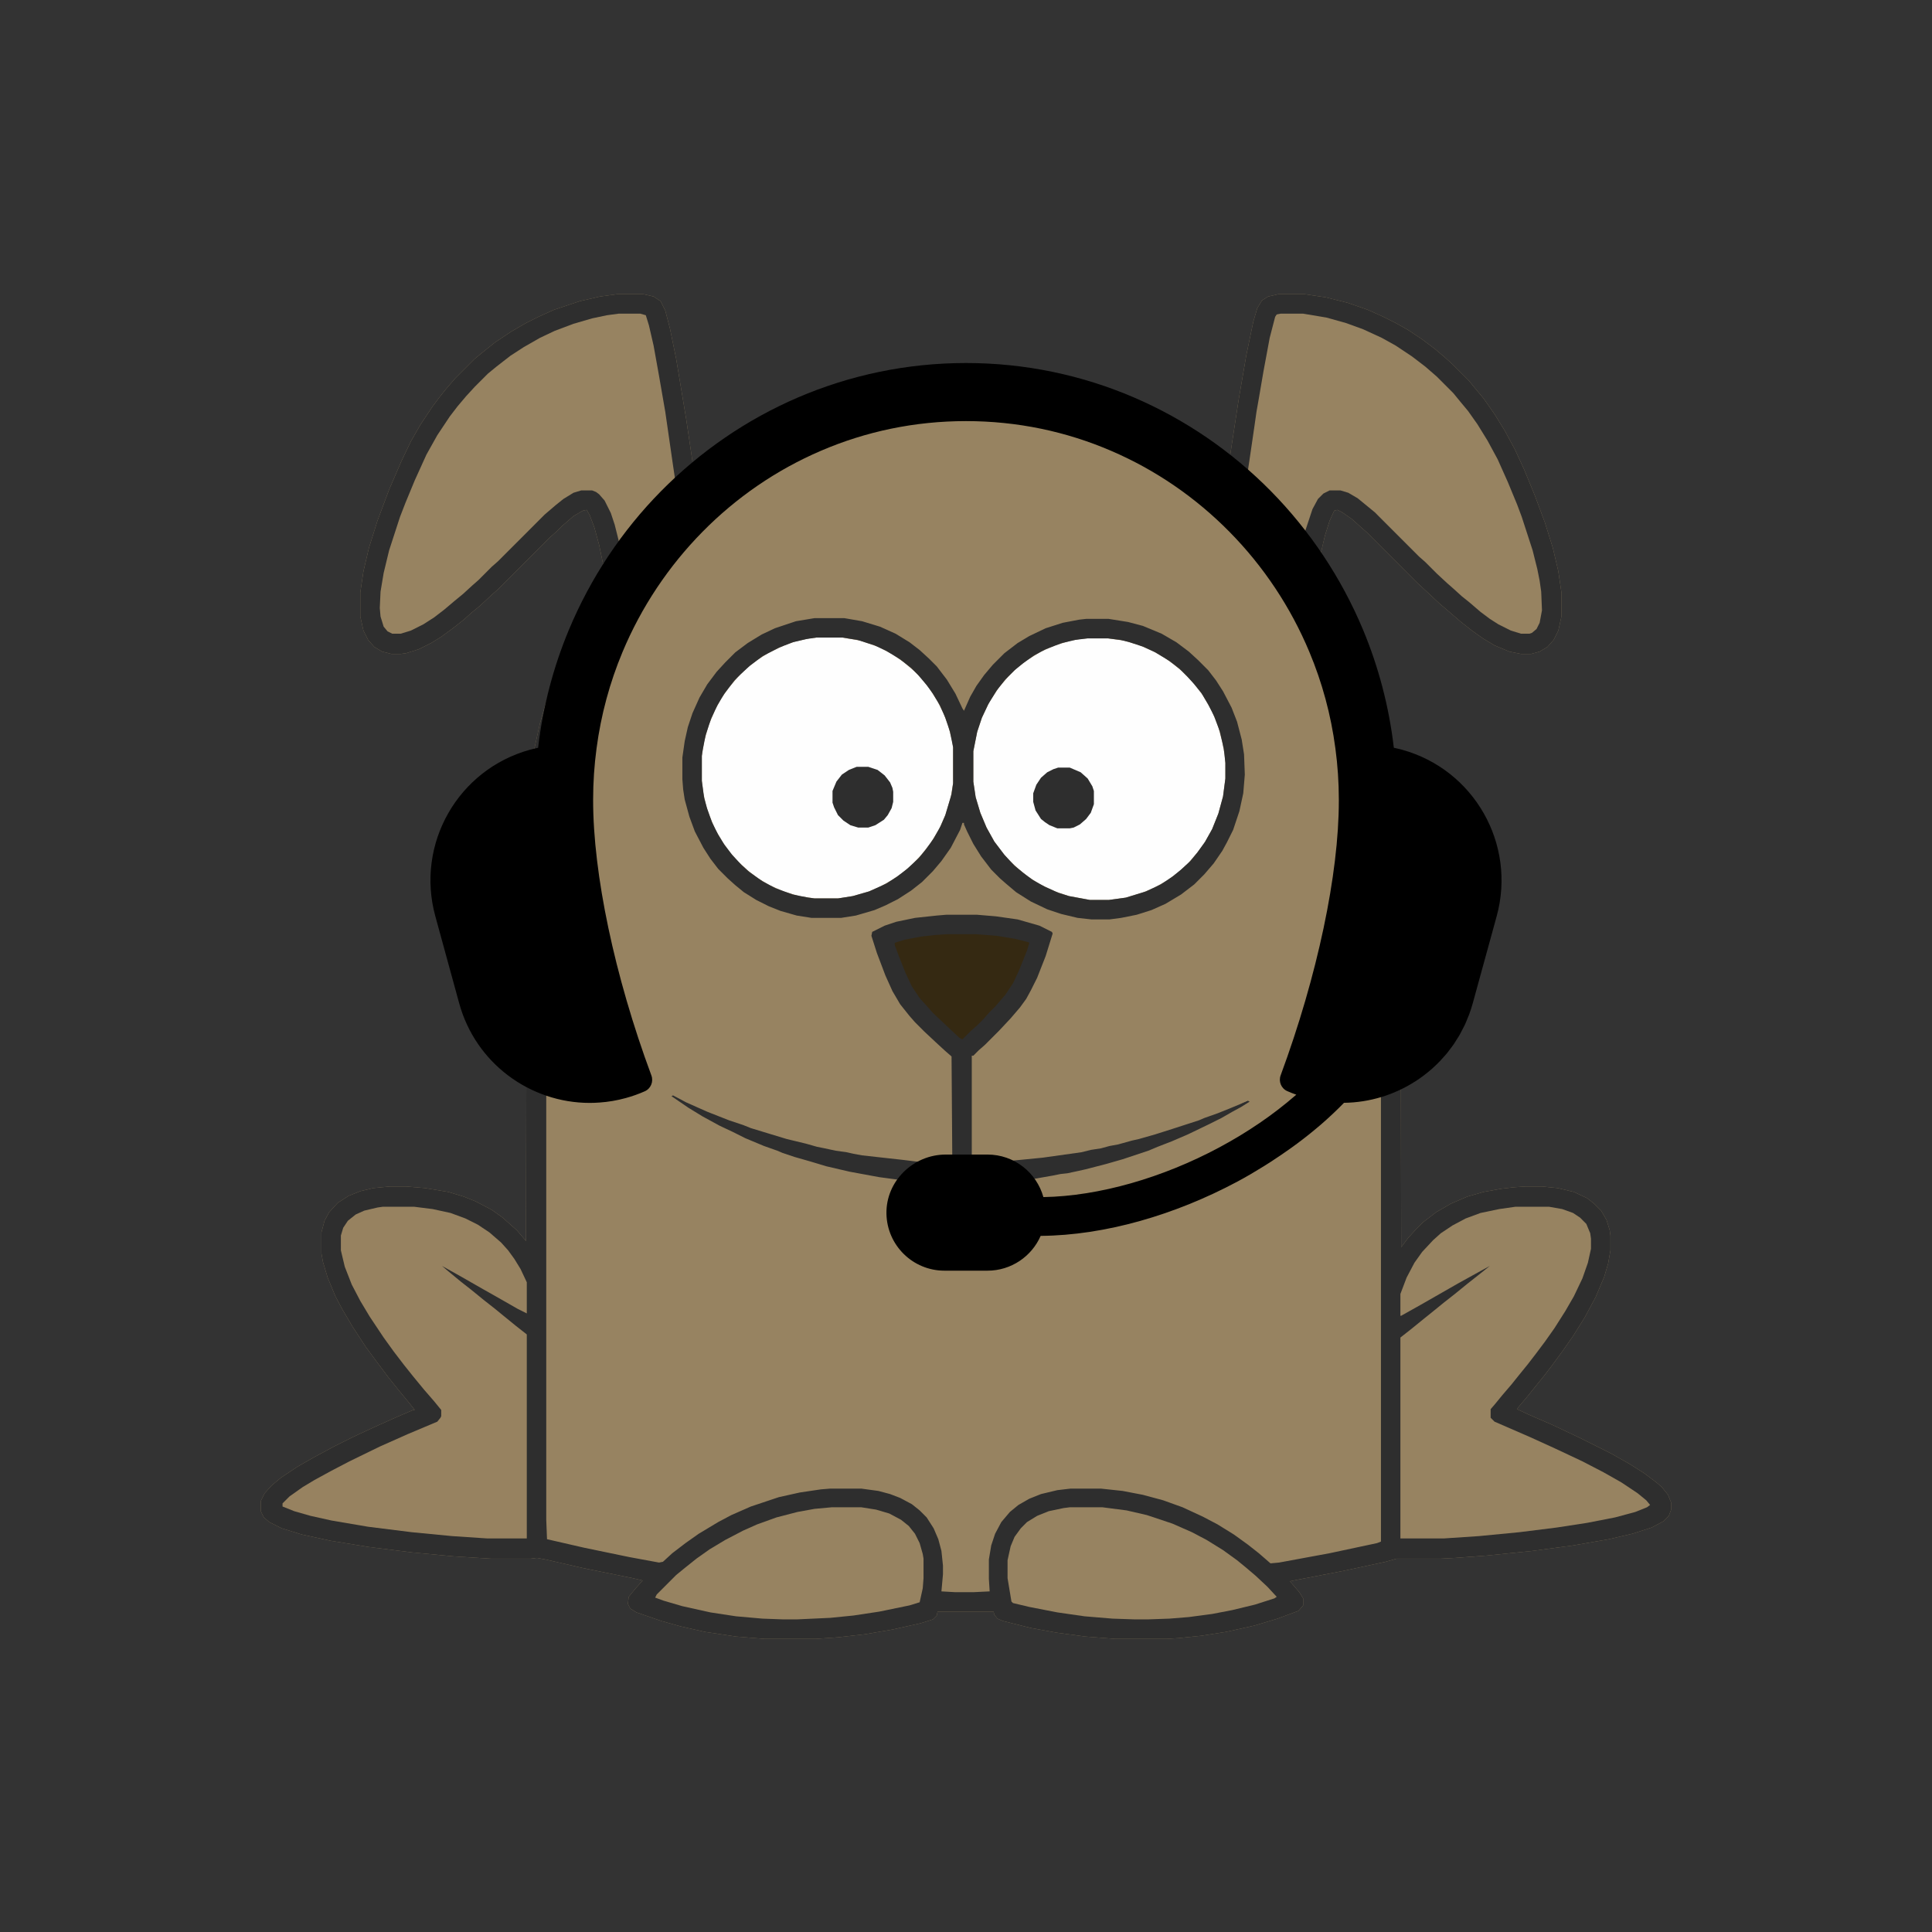
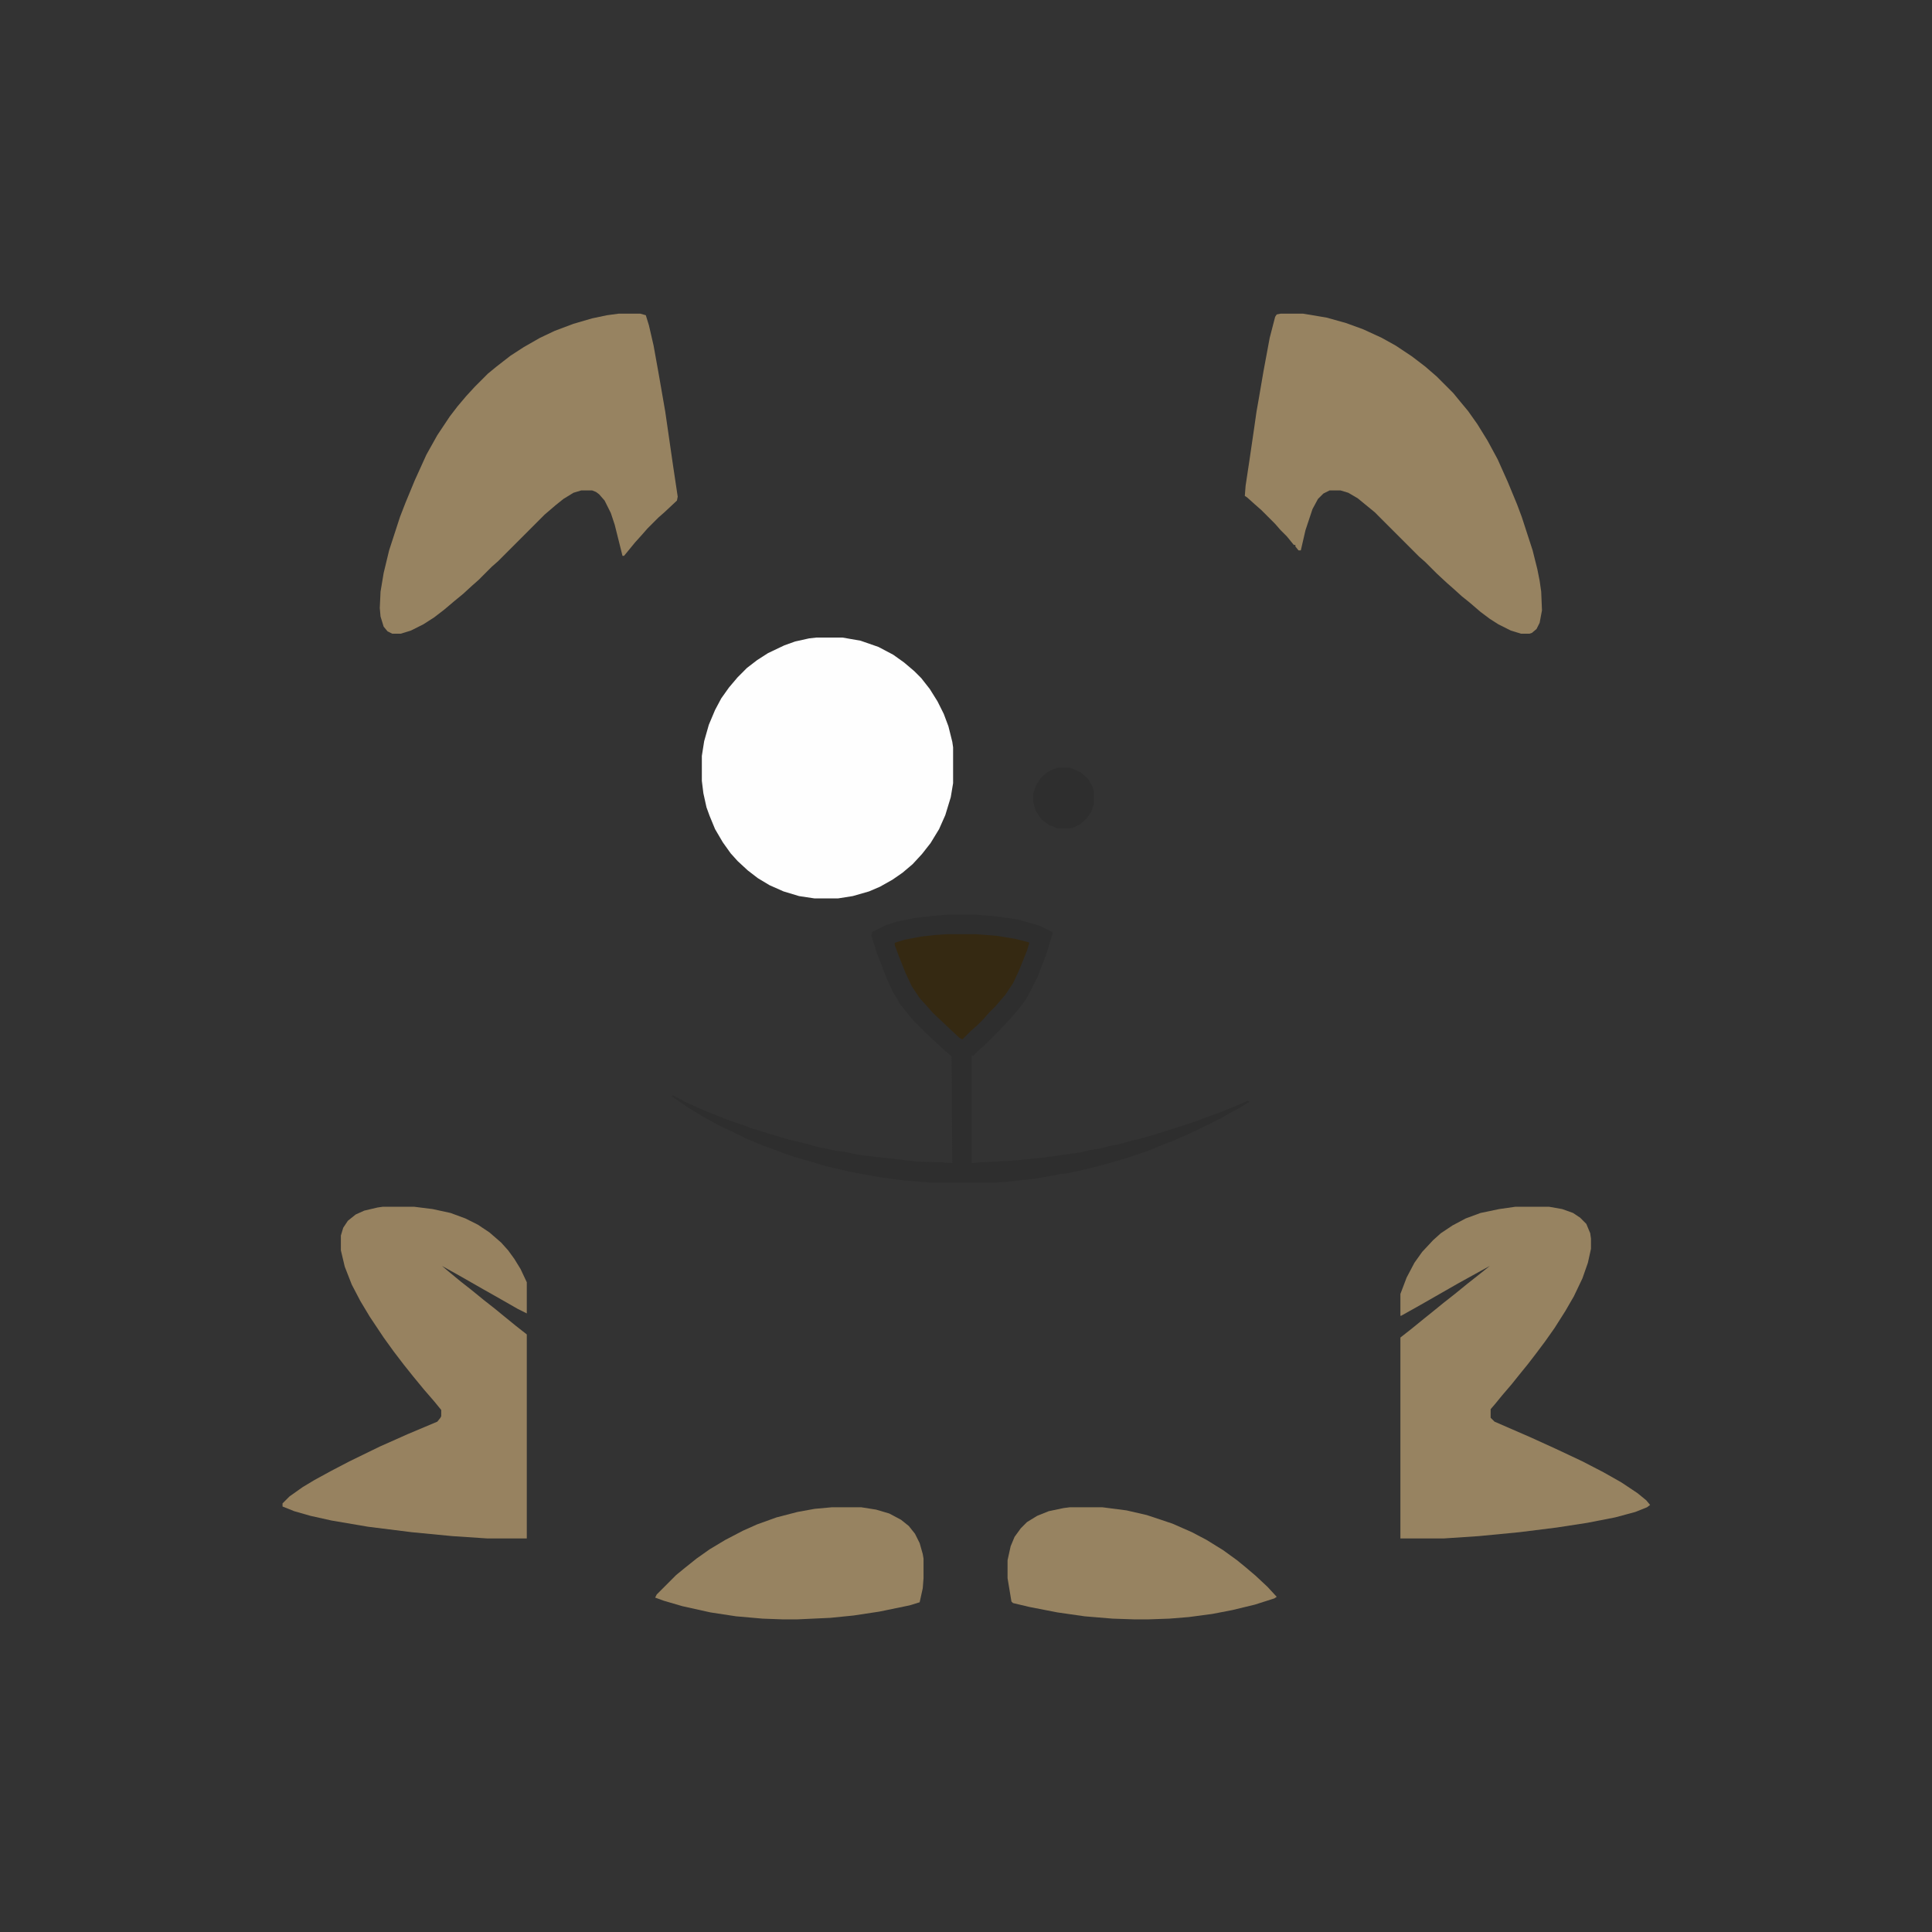
<svg xmlns="http://www.w3.org/2000/svg" width="500" zoomAndPan="magnify" viewBox="0 0 375 375" height="500" preserveAspectRatio="xMidYMid meet" version="1.0">
  <rect x="0" y="0" width="375" height="375" fill="#333333" stroke="none" />
  <defs>
    <clipPath id="a536067778">
-       <path d="M 50.613 57.105 L 324.363 57.105 L 324.363 318.105 L 50.613 318.105 Z M 50.613 57.105 " clip-rule="nonzero" />
-     </clipPath>
+       </clipPath>
    <clipPath id="fce56ea440">
-       <path d="M 83 70.477 L 292 70.477 L 292 246.727 L 83 246.727 Z M 83 70.477 " clip-rule="nonzero" />
-     </clipPath>
+       </clipPath>
  </defs>
  <g clip-path="url(#a536067778)">
    <path fill="#978361" d="M 119.766 57.105 L 124.898 57.105 L 126.863 57.559 L 128.223 58.465 L 129.129 60.281 L 130.035 63.758 L 131.242 69.648 L 133.203 81.438 L 135.016 93.68 L 135.32 93.68 L 137.887 91.715 L 142.414 88.691 L 145.434 86.879 L 149.059 84.914 L 152.836 83.102 L 157.664 81.137 L 163.102 79.32 L 167.633 78.113 L 172.766 77.055 L 178.352 76.301 L 182.277 75.996 L 191.941 75.996 L 197.074 76.449 L 202.059 77.207 L 206.438 78.113 L 211.57 79.473 L 216.855 81.285 L 221.234 83.102 L 225.613 85.215 L 229.238 87.18 L 233.164 89.598 L 236.184 91.715 L 237.992 93.074 L 238.445 90.504 L 240.41 77.66 L 241.918 68.895 L 243.277 62.395 L 244.035 59.828 L 244.941 58.316 L 246.148 57.559 L 248.109 57.105 L 253.246 57.105 L 257.32 57.711 L 261.551 58.77 L 265.477 60.129 L 268.496 61.488 L 270.91 62.699 L 273.328 64.059 L 276.043 65.871 L 278.461 67.684 L 280.422 69.348 L 281.934 70.707 L 285.105 73.883 L 286.461 75.543 L 287.973 77.355 L 290.086 80.379 L 292.051 83.555 L 294.012 87.18 L 295.824 91.109 L 297.938 96.25 L 299.902 101.539 L 301.41 106.375 L 302.469 110.906 L 303.07 114.988 L 303.07 119.672 L 302.469 122.395 L 301.562 124.207 L 300.355 125.566 L 298.844 126.473 L 297.184 126.926 L 295.219 126.926 L 292.957 126.473 L 290.086 125.266 L 287.82 123.906 L 285.707 122.395 L 283.594 120.73 L 279.367 117.105 L 277.102 114.988 L 275.137 113.176 L 265.324 103.352 L 264.117 102.293 L 262.453 100.781 L 260.492 99.422 L 259.586 98.969 L 258.98 99.121 L 258.074 101.086 L 257.172 103.957 L 256.113 108.488 L 255.66 111.211 L 257.172 113.324 L 258.832 115.895 L 260.793 119.219 L 262.906 123.148 L 264.871 127.379 L 266.832 132.367 L 268.344 136.902 L 269.703 142.039 L 270.758 147.328 L 271.363 151.562 L 271.816 156.852 L 271.969 242.086 L 273.328 240.273 L 274.988 238.461 L 276.195 237.25 L 278.762 235.285 L 281.633 233.625 L 284.801 232.262 L 287.973 231.355 L 291.293 230.754 L 293.863 230.449 L 296.125 230.301 L 299.297 230.301 L 302.316 230.602 L 305.488 231.355 L 308.055 232.566 L 309.414 233.625 L 310.773 234.984 L 311.828 236.797 L 312.434 238.762 L 312.586 239.82 L 312.586 242.691 L 312.133 245.262 L 311.375 247.828 L 309.715 251.758 L 307.602 255.688 L 305.336 259.316 L 303.223 262.34 L 301.109 265.211 L 299.598 267.176 L 297.637 269.594 L 296.43 271.102 L 294.766 273.066 L 294.465 273.52 L 296.73 274.578 L 301.262 276.543 L 306.695 279.113 L 312.734 282.137 L 316.207 284.102 L 319.078 285.914 L 321.492 287.727 L 322.551 288.633 L 323.758 290.145 L 324.363 291.656 L 324.363 293.016 L 323.91 294.227 L 322.852 295.285 L 320.586 296.492 L 316.812 297.703 L 312.281 298.758 L 305.336 299.969 L 297.484 301.027 L 288.578 301.934 L 282.535 302.387 L 279.668 302.539 L 271.062 302.539 L 268.949 303.141 L 260.492 304.957 L 251.887 306.617 L 250.375 306.922 L 252.188 309.035 L 252.941 310.246 L 252.941 311.605 L 252.035 312.664 L 247.961 314.176 L 243.43 315.535 L 237.992 316.742 L 233.164 317.5 L 228.785 317.953 L 226.367 318.105 L 216.555 318.105 L 210.664 317.652 L 205.078 316.895 L 200.094 315.988 L 194.66 314.629 L 193.602 314.176 L 193 313.418 L 192.848 312.816 L 181.977 312.816 L 181.824 313.57 L 181.07 314.324 L 178.652 315.082 L 173.219 316.289 L 167.934 317.199 L 162.648 317.801 L 158.27 318.105 L 148.457 318.105 L 142.867 317.652 L 136.828 316.742 L 132.148 315.688 L 128.375 314.629 L 123.543 312.965 L 122.332 312.211 L 121.879 311.305 L 122.031 309.941 L 123.391 308.281 L 124.75 306.77 L 122.785 306.316 L 113.121 304.352 L 105.875 302.688 L 104.215 302.387 L 103.008 302.539 L 95.305 302.539 L 88.059 302.086 L 80.055 301.328 L 71.602 300.27 L 64.203 299.062 L 58.613 297.852 L 54.688 296.645 L 52.273 295.434 L 51.215 294.527 L 50.613 293.32 L 50.613 291.355 L 51.367 289.844 L 52.727 288.332 L 54.539 286.82 L 57.707 284.703 L 60.879 282.891 L 64.805 280.777 L 68.43 278.961 L 72.656 276.996 L 77.035 275.031 L 80.207 273.672 L 80.508 273.672 L 79.301 272.16 L 77.188 269.594 L 75.375 267.324 L 73.109 264.301 L 70.996 261.43 L 68.43 257.5 L 66.465 254.176 L 65.105 251.609 L 63.598 247.98 L 62.691 244.957 L 62.391 243.297 L 62.391 239.215 L 62.992 236.949 L 63.898 235.285 L 65.559 233.473 L 67.676 232.113 L 69.938 231.207 L 72.508 230.602 L 75.676 230.301 L 78.848 230.301 L 82.473 230.602 L 87 231.355 L 90.02 232.262 L 92.285 233.172 L 95.457 234.832 L 97.57 236.344 L 99.082 237.703 L 100.289 238.762 L 102.102 240.879 L 102.25 157.457 L 102.703 151.863 L 103.609 145.816 L 104.816 140.379 L 106.328 135.09 L 107.988 130.402 L 109.648 126.473 L 111.461 122.695 L 113.273 119.219 L 115.539 115.441 L 116.746 113.629 L 117.5 112.57 L 117.352 110.906 L 116.293 105.77 L 115.387 102.445 L 114.48 100.027 L 113.879 98.969 L 113.121 99.121 L 111.312 100.176 L 109.047 102.141 L 107.988 103.199 L 106.781 104.258 L 96.664 114.383 L 95.457 115.441 L 93.191 117.559 L 91.531 118.918 L 90.02 120.277 L 87.906 121.941 L 85.641 123.602 L 83.68 124.812 L 81.262 126.02 L 78.848 126.777 L 77.789 126.926 L 75.98 126.926 L 74.168 126.473 L 72.656 125.566 L 71.449 124.207 L 70.543 122.395 L 69.938 119.672 L 69.938 114.988 L 70.543 110.906 L 71.602 106.375 L 73.262 101.086 L 75.527 95.039 L 77.941 89.449 L 79.754 85.668 L 81.566 82.496 L 83.98 78.867 L 85.34 77.055 L 86.547 75.543 L 88.359 73.43 L 92.137 69.648 L 93.797 68.289 L 96.062 66.477 L 99.23 64.359 L 102.102 62.699 L 104.516 61.488 L 107.535 60.129 L 112.52 58.465 L 116.445 57.559 Z M 119.766 57.105 " fill-opacity="1" fill-rule="nonzero" />
    <path fill="#2e2e2e" d="M 119.766 57.105 L 124.898 57.105 L 126.863 57.559 L 128.223 58.465 L 129.129 60.281 L 130.035 63.758 L 131.242 69.648 L 133.203 81.438 L 135.016 93.68 L 135.32 93.68 L 137.887 91.715 L 142.414 88.691 L 145.434 86.879 L 149.059 84.914 L 152.836 83.102 L 157.664 81.137 L 163.102 79.32 L 167.633 78.113 L 172.766 77.055 L 178.352 76.301 L 182.277 75.996 L 191.941 75.996 L 197.074 76.449 L 202.059 77.207 L 206.438 78.113 L 211.57 79.473 L 216.855 81.285 L 221.234 83.102 L 225.613 85.215 L 229.238 87.18 L 233.164 89.598 L 236.184 91.715 L 237.992 93.074 L 238.445 90.504 L 240.41 77.66 L 241.918 68.895 L 243.277 62.395 L 244.035 59.828 L 244.941 58.316 L 246.148 57.559 L 248.109 57.105 L 253.246 57.105 L 257.32 57.711 L 261.551 58.77 L 265.477 60.129 L 268.496 61.488 L 270.91 62.699 L 273.328 64.059 L 276.043 65.871 L 278.461 67.684 L 280.422 69.348 L 281.934 70.707 L 285.105 73.883 L 286.461 75.543 L 287.973 77.355 L 290.086 80.379 L 292.051 83.555 L 294.012 87.18 L 295.824 91.109 L 297.938 96.25 L 299.902 101.539 L 301.41 106.375 L 302.469 110.906 L 303.07 114.988 L 303.07 119.672 L 302.469 122.395 L 301.562 124.207 L 300.355 125.566 L 298.844 126.473 L 297.184 126.926 L 295.219 126.926 L 292.957 126.473 L 290.086 125.266 L 287.82 123.906 L 285.707 122.395 L 283.594 120.73 L 279.367 117.105 L 277.102 114.988 L 275.137 113.176 L 265.324 103.352 L 264.117 102.293 L 262.453 100.781 L 260.492 99.422 L 259.586 98.969 L 258.98 99.121 L 258.074 101.086 L 257.172 103.957 L 256.113 108.488 L 255.66 111.211 L 257.172 113.324 L 258.832 115.895 L 260.793 119.219 L 262.906 123.148 L 264.871 127.379 L 266.832 132.367 L 268.344 136.902 L 269.703 142.039 L 270.758 147.328 L 271.363 151.562 L 271.816 156.852 L 271.969 242.086 L 273.328 240.273 L 274.988 238.461 L 276.195 237.25 L 278.762 235.285 L 281.633 233.625 L 284.801 232.262 L 287.973 231.355 L 291.293 230.754 L 293.863 230.449 L 296.125 230.301 L 299.297 230.301 L 302.316 230.602 L 305.488 231.355 L 308.055 232.566 L 309.414 233.625 L 310.773 234.984 L 311.828 236.797 L 312.434 238.762 L 312.586 239.82 L 312.586 242.691 L 312.133 245.262 L 311.375 247.828 L 309.715 251.758 L 307.602 255.688 L 305.336 259.316 L 303.223 262.34 L 301.109 265.211 L 299.598 267.176 L 297.637 269.594 L 296.43 271.102 L 294.766 273.066 L 294.465 273.52 L 296.73 274.578 L 301.262 276.543 L 306.695 279.113 L 312.734 282.137 L 316.207 284.102 L 319.078 285.914 L 321.492 287.727 L 322.551 288.633 L 323.758 290.145 L 324.363 291.656 L 324.363 293.016 L 323.91 294.227 L 322.852 295.285 L 320.586 296.492 L 316.812 297.703 L 312.281 298.758 L 305.336 299.969 L 297.484 301.027 L 288.578 301.934 L 282.535 302.387 L 279.668 302.539 L 271.062 302.539 L 268.949 303.141 L 260.492 304.957 L 251.887 306.617 L 250.375 306.922 L 252.188 309.035 L 252.941 310.246 L 252.941 311.605 L 252.035 312.664 L 247.961 314.176 L 243.43 315.535 L 237.992 316.742 L 233.164 317.5 L 228.785 317.953 L 226.367 318.105 L 216.555 318.105 L 210.664 317.652 L 205.078 316.895 L 200.094 315.988 L 194.66 314.629 L 193.602 314.176 L 193 313.418 L 192.848 312.816 L 181.977 312.816 L 181.824 313.57 L 181.07 314.324 L 178.652 315.082 L 173.219 316.289 L 167.934 317.199 L 162.648 317.801 L 158.27 318.105 L 148.457 318.105 L 142.867 317.652 L 136.828 316.742 L 132.148 315.688 L 128.375 314.629 L 123.543 312.965 L 122.332 312.211 L 121.879 311.305 L 122.031 309.941 L 123.391 308.281 L 124.75 306.77 L 122.785 306.316 L 113.121 304.352 L 105.875 302.688 L 104.215 302.387 L 103.008 302.539 L 95.305 302.539 L 88.059 302.086 L 80.055 301.328 L 71.602 300.27 L 64.203 299.062 L 58.613 297.852 L 54.688 296.645 L 52.273 295.434 L 51.215 294.527 L 50.613 293.32 L 50.613 291.355 L 51.367 289.844 L 52.727 288.332 L 54.539 286.82 L 57.707 284.703 L 60.879 282.891 L 64.805 280.777 L 68.43 278.961 L 72.656 276.996 L 77.035 275.031 L 80.207 273.672 L 80.508 273.672 L 79.301 272.16 L 77.188 269.594 L 75.375 267.324 L 73.109 264.301 L 70.996 261.43 L 68.43 257.5 L 66.465 254.176 L 65.105 251.609 L 63.598 247.98 L 62.691 244.957 L 62.391 243.297 L 62.391 239.215 L 62.992 236.949 L 63.898 235.285 L 65.559 233.473 L 67.676 232.113 L 69.938 231.207 L 72.508 230.602 L 75.676 230.301 L 78.848 230.301 L 82.473 230.602 L 87 231.355 L 90.02 232.262 L 92.285 233.172 L 95.457 234.832 L 97.57 236.344 L 99.082 237.703 L 100.289 238.762 L 102.102 240.879 L 102.25 157.457 L 102.703 151.863 L 103.609 145.816 L 104.816 140.379 L 106.328 135.09 L 107.988 130.402 L 109.648 126.473 L 111.461 122.695 L 113.273 119.219 L 115.539 115.441 L 116.746 113.629 L 117.5 112.57 L 117.352 110.906 L 116.293 105.77 L 115.387 102.445 L 114.48 100.027 L 113.879 98.969 L 113.121 99.121 L 111.312 100.176 L 109.047 102.141 L 107.988 103.199 L 106.781 104.258 L 96.664 114.383 L 95.457 115.441 L 93.191 117.559 L 91.531 118.918 L 90.02 120.277 L 87.906 121.941 L 85.641 123.602 L 83.68 124.812 L 81.262 126.02 L 78.848 126.777 L 77.789 126.926 L 75.98 126.926 L 74.168 126.473 L 72.656 125.566 L 71.449 124.207 L 70.543 122.395 L 69.938 119.672 L 69.938 114.988 L 70.543 110.906 L 71.602 106.375 L 73.262 101.086 L 75.527 95.039 L 77.941 89.449 L 79.754 85.668 L 81.566 82.496 L 83.98 78.867 L 85.34 77.055 L 86.547 75.543 L 88.359 73.43 L 92.137 69.648 L 93.797 68.289 L 96.062 66.477 L 99.23 64.359 L 102.102 62.699 L 104.516 61.488 L 107.535 60.129 L 112.52 58.465 L 116.445 57.559 Z M 182.43 79.777 L 176.238 80.379 L 170.199 81.438 L 164.762 82.797 L 159.328 84.613 L 155.551 86.121 L 151.93 87.785 L 147.551 90.051 L 144.078 92.168 L 141.359 93.98 L 138.641 95.945 L 136.227 97.91 L 134.562 99.27 L 132.754 100.934 L 130.789 102.746 L 128.223 105.316 L 127.164 106.523 L 125.504 108.34 L 123.844 110.453 L 122.031 112.723 L 120.07 115.594 L 118.105 118.617 L 115.84 122.543 L 113.273 127.684 L 111.008 133.273 L 109.348 138.262 L 107.988 143.398 L 106.934 149.145 L 106.328 153.676 L 106.027 158.512 L 106.027 294.98 L 106.176 298.758 L 113.426 300.422 L 122.184 302.234 L 127.922 303.293 L 128.676 303.141 L 130.488 301.48 L 133.055 299.516 L 135.621 297.703 L 139.395 295.434 L 141.961 294.074 L 145.738 292.414 L 151.172 290.598 L 155.25 289.691 L 159.328 289.086 L 161.137 288.938 L 167.18 288.938 L 170.5 289.391 L 172.766 289.996 L 174.727 290.75 L 176.992 291.961 L 178.504 293.168 L 179.863 294.527 L 181.219 296.645 L 182.125 298.758 L 182.73 301.027 L 183.031 303.898 L 183.031 305.559 L 182.73 308.887 L 185.297 309.035 L 189.074 309.035 L 192.094 308.887 L 191.941 306.469 L 191.941 302.688 L 192.395 299.969 L 193.148 297.703 L 194.355 295.434 L 196.02 293.469 L 197.68 292.109 L 199.793 290.902 L 202.059 289.996 L 205.23 289.238 L 207.797 288.938 L 213.684 288.938 L 217.91 289.391 L 221.836 290.145 L 225.762 291.203 L 229.539 292.562 L 233.465 294.379 L 236.332 295.887 L 239.504 297.852 L 242.223 299.816 L 244.336 301.48 L 246.602 303.445 L 248.262 303.293 L 258.074 301.48 L 267.285 299.516 L 268.043 299.215 L 268.043 157.758 L 267.59 152.016 L 266.984 147.781 L 265.777 142.039 L 264.418 137.203 L 262.758 132.367 L 260.945 127.984 L 258.527 122.996 L 256.566 119.523 L 254.754 116.652 L 252.793 113.777 L 251.434 111.965 L 249.77 109.852 L 248.109 107.887 L 247.055 106.676 L 245.695 105.164 L 241.164 100.633 L 239.504 99.27 L 237.992 97.91 L 235.426 95.945 L 232.559 93.832 L 229.539 91.867 L 226.215 89.902 L 222.141 87.785 L 218.969 86.273 L 213.984 84.309 L 209.305 82.797 L 203.871 81.438 L 199.945 80.684 L 195.414 80.078 L 191.641 79.777 Z M 182.43 79.777 " fill-opacity="1" fill-rule="nonzero" />
  </g>
-   <path fill="#fefefe" d="M 211.117 123.906 L 215.043 123.906 L 218.215 124.359 L 221.234 125.266 L 223.953 126.473 L 226.066 127.684 L 227.727 128.891 L 229.387 130.254 L 231.5 132.367 L 233.465 134.938 L 235.277 138.109 L 236.484 141.133 L 237.238 144.004 L 237.691 146.422 L 237.844 148.086 L 237.844 151.109 L 237.391 154.582 L 236.484 157.91 L 235.277 160.93 L 233.766 163.652 L 232.406 165.465 L 230.594 167.582 L 228.785 169.242 L 226.52 170.906 L 224.102 172.266 L 221.988 173.172 L 218.516 174.23 L 215.195 174.684 L 211.57 174.684 L 207.492 173.93 L 204.777 173.02 L 201.605 171.512 L 199.34 170 L 197.68 168.637 L 195.867 166.977 L 194.809 165.766 L 193 163.348 L 191.488 160.629 L 190.281 157.758 L 189.375 154.734 L 188.922 151.711 L 188.922 145.816 L 189.676 142.039 L 190.582 139.32 L 192.094 136.145 L 193.902 133.426 L 195.715 131.309 L 197.375 129.648 L 199.34 128.137 L 202.059 126.473 L 204.777 125.266 L 207.797 124.359 L 209.457 124.055 Z M 211.117 123.906 " fill-opacity="1" fill-rule="nonzero" />
  <path fill="#fefefe" d="M 158.422 123.754 L 163.555 123.754 L 167.027 124.359 L 170.5 125.566 L 173.367 127.078 L 175.484 128.59 L 177.445 130.254 L 178.805 131.613 L 180.465 133.727 L 181.977 136.145 L 183.184 138.562 L 184.09 140.98 L 184.844 144.004 L 184.996 145.062 L 184.996 152.016 L 184.543 154.734 L 183.484 158.211 L 182.277 160.93 L 180.617 163.652 L 178.957 165.766 L 177.145 167.73 L 175.18 169.395 L 173.219 170.754 L 170.801 172.113 L 168.688 173.02 L 165.516 173.93 L 162.648 174.383 L 158.117 174.383 L 155.098 173.93 L 152.078 173.02 L 149.359 171.812 L 147.098 170.453 L 145.133 168.941 L 143.172 167.129 L 141.812 165.617 L 140.301 163.5 L 138.793 160.93 L 137.734 158.363 L 137.129 156.699 L 136.527 153.98 L 136.227 151.562 L 136.227 146.727 L 136.68 143.855 L 137.582 140.68 L 138.793 137.809 L 140 135.543 L 141.508 133.426 L 143.172 131.461 L 144.98 129.648 L 146.945 128.137 L 149.059 126.777 L 152.23 125.266 L 154.344 124.508 L 157.062 123.906 Z M 158.422 123.754 " fill-opacity="1" fill-rule="nonzero" />
  <path fill="#978361" d="M 120.07 60.883 L 124.297 60.883 L 125.352 61.188 L 125.957 63.152 L 126.863 67.082 L 127.922 72.977 L 129.129 79.926 L 130.637 90.355 L 131.543 96.398 L 131.395 97.156 L 128.977 99.422 L 127.77 100.48 L 125.656 102.598 L 124.598 103.805 L 123.238 105.316 L 121.879 106.977 L 121.125 107.887 L 120.824 107.887 L 120.371 106.07 L 119.312 101.84 L 118.559 99.574 L 117.352 97.156 L 116.293 95.945 L 115.691 95.492 L 114.934 95.191 L 112.82 95.191 L 111.312 95.645 L 109.348 96.852 L 107.84 98.062 L 105.723 99.875 L 96.664 108.941 L 95.457 110 L 92.891 112.57 L 91.684 113.629 L 89.871 115.289 L 88.211 116.652 L 86.246 118.312 L 84.285 119.824 L 82.168 121.184 L 79.754 122.395 L 77.789 122.996 L 76.129 122.996 L 75.223 122.543 L 74.469 121.637 L 73.863 119.672 L 73.715 118.012 L 73.863 114.836 L 74.469 111.211 L 75.527 106.828 L 77.641 100.328 L 78.695 97.609 L 80.508 93.227 L 82.773 88.238 L 84.887 84.461 L 87.305 80.832 L 88.812 78.867 L 90.473 76.902 L 92.137 75.09 L 94.703 72.52 L 96.363 71.16 L 99.082 69.047 L 101.648 67.383 L 104.816 65.57 L 107.688 64.211 L 111.312 62.848 L 114.934 61.793 L 117.805 61.188 Z M 120.07 60.883 " fill-opacity="1" fill-rule="nonzero" />
  <path fill="#978361" d="M 248.562 60.883 L 252.941 60.883 L 257.473 61.641 L 261.246 62.699 L 264.57 63.906 L 268.191 65.57 L 270.91 67.082 L 274.082 69.195 L 276.648 71.16 L 278.914 73.125 L 282.082 76.301 L 283.441 77.961 L 284.953 79.777 L 286.766 82.344 L 288.727 85.52 L 290.691 89.145 L 292.652 93.527 L 294.465 97.91 L 295.371 100.328 L 297.484 106.828 L 298.391 110.453 L 298.844 112.723 L 299.145 114.836 L 299.297 118.465 L 298.844 120.883 L 298.238 122.09 L 297.336 122.848 L 296.883 122.996 L 295.219 122.996 L 293.258 122.395 L 290.84 121.184 L 289.18 120.125 L 287.367 118.766 L 285.254 116.953 L 283.746 115.742 L 282.082 114.234 L 280.875 113.176 L 278.914 111.359 L 276.648 109.094 L 275.441 108.035 L 266.832 99.422 L 263.512 96.703 L 261.699 95.645 L 260.191 95.191 L 258.074 95.191 L 256.867 95.797 L 255.812 96.852 L 254.754 98.816 L 253.395 102.898 L 252.488 106.828 L 252.035 106.828 L 251.434 106.07 L 251.434 105.77 L 251.129 105.77 L 249.77 104.105 L 248.562 102.898 L 247.508 101.688 L 244.789 98.969 L 243.582 97.91 L 242.07 96.551 L 241.617 96.25 L 241.77 94.285 L 242.523 89.297 L 243.43 83.102 L 243.883 79.926 L 244.336 77.355 L 245.242 72.066 L 246.449 65.57 L 247.508 61.488 L 247.809 61.035 Z M 248.562 60.883 " fill-opacity="1" fill-rule="nonzero" />
  <path fill="#978361" d="M 294.164 234.227 L 300.656 234.227 L 303.223 234.68 L 305.336 235.438 L 306.695 236.344 L 307.902 237.555 L 308.66 239.367 L 308.809 240.426 L 308.809 242.391 L 308.207 245.109 L 307.148 248.133 L 305.488 251.609 L 303.828 254.48 L 301.715 257.805 L 299.902 260.375 L 298.09 262.793 L 296.578 264.758 L 294.617 267.176 L 293.41 268.684 L 291.598 270.801 L 290.238 272.465 L 289.332 273.52 L 289.332 275.184 L 290.086 275.941 L 297.031 278.961 L 302.016 281.23 L 307.148 283.648 L 311.227 285.762 L 314.699 287.727 L 317.871 289.844 L 319.531 291.203 L 320.285 292.109 L 319.68 292.562 L 317.418 293.469 L 313.492 294.527 L 308.055 295.586 L 302.164 296.492 L 294.918 297.398 L 287.066 298.156 L 280.273 298.609 L 271.816 298.609 L 271.816 259.617 L 273.93 257.957 L 276.348 255.992 L 277.855 254.781 L 280.273 252.816 L 282.387 251.156 L 284.801 249.191 L 286.914 247.527 L 289.18 245.715 L 287.52 246.621 L 283.141 249.039 L 279.969 250.852 L 275.742 253.27 L 271.969 255.387 L 271.816 255.387 L 271.816 251.156 L 273.023 247.98 L 274.535 245.109 L 276.043 242.992 L 278.156 240.727 L 279.668 239.367 L 281.934 237.855 L 284.5 236.496 L 287.367 235.438 L 290.992 234.68 Z M 294.164 234.227 " fill-opacity="1" fill-rule="nonzero" />
  <path fill="#978260" d="M 74.316 234.227 L 80.359 234.227 L 83.98 234.68 L 87.453 235.438 L 90.324 236.496 L 92.738 237.703 L 95.004 239.215 L 97.27 241.18 L 98.629 242.691 L 99.836 244.355 L 101.043 246.32 L 102.25 248.887 L 102.25 254.934 L 100.441 254.027 L 97.27 252.211 L 93.797 250.246 L 89.566 247.828 L 85.793 245.715 L 86.852 246.621 L 89.418 248.738 L 91.531 250.398 L 93.945 252.363 L 96.062 254.027 L 97.723 255.387 L 100.137 257.352 L 102.25 259.012 L 102.25 298.609 L 94.551 298.609 L 87.758 298.156 L 79.906 297.398 L 71.449 296.34 L 64.352 295.133 L 60.277 294.227 L 57.105 293.32 L 54.84 292.414 L 54.84 291.809 L 56.199 290.449 L 58.766 288.633 L 61.031 287.273 L 64.352 285.461 L 67.824 283.648 L 73.715 280.777 L 79.148 278.359 L 84.887 275.941 L 85.492 275.184 L 85.641 274.883 L 85.641 273.672 L 84.285 272.012 L 82.32 269.742 L 80.207 267.176 L 78.395 264.906 L 76.434 262.34 L 74.469 259.617 L 71.75 255.539 L 69.938 252.516 L 68.277 249.34 L 66.918 245.863 L 66.164 242.691 L 66.164 239.82 L 66.617 238.309 L 67.523 236.949 L 69.031 235.738 L 70.695 234.984 L 73.262 234.379 Z M 74.316 234.227 " fill-opacity="1" fill-rule="nonzero" />
-   <path fill="#2e2e2e" d="M 158.117 119.977 L 163.855 119.977 L 167.328 120.578 L 170.801 121.637 L 173.82 122.996 L 176.539 124.66 L 178.504 126.172 L 180.316 127.836 L 181.824 129.344 L 183.789 131.914 L 185.449 134.637 L 186.809 137.508 L 187.109 137.961 L 188.316 135.238 L 189.523 133.125 L 191.035 131.008 L 192.695 129.043 L 194.961 126.777 L 197.527 124.812 L 199.793 123.453 L 202.965 121.941 L 206.285 120.883 L 209.457 120.277 L 210.816 120.125 L 215.195 120.125 L 218.969 120.73 L 221.836 121.488 L 225.461 122.996 L 228.332 124.66 L 230.746 126.473 L 232.559 128.137 L 234.52 130.102 L 236.031 132.066 L 237.391 134.18 L 239.051 137.355 L 240.109 140.074 L 241.016 143.551 L 241.469 146.422 L 241.617 150.352 L 241.316 153.98 L 240.562 157.457 L 239.352 161.082 L 238.145 163.5 L 237.238 165.164 L 235.578 167.582 L 233.766 169.695 L 231.805 171.66 L 229.238 173.625 L 226.215 175.438 L 223.5 176.648 L 220.629 177.555 L 217.609 178.16 L 215.344 178.461 L 211.871 178.461 L 209.156 178.16 L 205.984 177.402 L 203.266 176.496 L 200.094 174.984 L 197.227 173.172 L 195.262 171.512 L 194.055 170.453 L 192.395 168.789 L 190.43 166.219 L 188.922 163.801 L 187.715 161.383 L 187.109 160.023 L 187.109 159.723 L 186.809 159.723 L 186.355 161.082 L 184.543 164.559 L 182.73 167.129 L 181.07 169.094 L 178.957 171.207 L 176.844 172.871 L 174.273 174.531 L 171.859 175.742 L 169.746 176.648 L 166.121 177.707 L 163.254 178.16 L 157.516 178.16 L 154.645 177.707 L 151.477 176.801 L 149.211 175.895 L 146.793 174.684 L 144.379 173.172 L 142.719 171.812 L 141.207 170.453 L 139.395 168.637 L 137.887 166.676 L 136.527 164.559 L 134.867 161.383 L 133.809 158.512 L 132.902 155.188 L 132.602 153.223 L 132.449 151.258 L 132.449 147.027 L 132.902 143.855 L 133.508 141.133 L 134.414 138.414 L 135.773 135.391 L 137.281 132.82 L 139.094 130.402 L 140.754 128.59 L 142.719 126.625 L 145.133 124.812 L 147.852 123.148 L 150.418 121.941 L 154.496 120.578 Z M 158.422 123.754 L 156.457 124.055 L 153.891 124.66 L 151.172 125.719 L 148.004 127.379 L 145.586 129.195 L 143.773 130.855 L 142.566 132.066 L 140.605 134.637 L 139.246 136.902 L 138.035 139.473 L 136.98 142.645 L 136.375 145.668 L 136.227 146.727 L 136.227 151.562 L 136.68 154.887 L 137.281 157 L 138.188 159.57 L 139.395 161.988 L 140.605 163.953 L 142.113 165.918 L 143.926 167.883 L 145.434 169.242 L 148.004 171.059 L 150.57 172.418 L 153.891 173.625 L 156.91 174.23 L 158.117 174.383 L 162.648 174.383 L 165.516 173.93 L 168.688 173.02 L 172.012 171.512 L 174.125 170.148 L 176.086 168.637 L 178.352 166.523 L 179.711 164.859 L 181.223 162.746 L 182.578 160.328 L 183.484 158.211 L 184.695 154.129 L 184.996 152.016 L 184.996 145.062 L 184.391 142.039 L 183.484 139.32 L 182.43 136.902 L 181.07 134.637 L 179.863 132.973 L 178.199 131.008 L 176.844 129.648 L 174.727 127.984 L 172.012 126.324 L 169.746 125.266 L 166.422 124.207 L 163.555 123.754 Z M 211.117 123.906 L 208.703 124.207 L 206.133 124.812 L 202.965 126.02 L 200.699 127.23 L 198.586 128.742 L 196.926 130.102 L 195.113 131.914 L 193.449 134.031 L 191.789 136.75 L 190.582 139.32 L 189.676 142.039 L 188.922 145.816 L 188.922 151.711 L 189.375 154.734 L 190.281 157.758 L 191.488 160.629 L 193 163.348 L 194.961 165.918 L 196.926 168.035 L 198.586 169.395 L 200.398 170.754 L 202.812 172.113 L 205.531 173.324 L 207.492 173.93 L 211.57 174.684 L 215.195 174.684 L 218.516 174.23 L 222.441 173.02 L 225.312 171.66 L 227.574 170.148 L 229.238 168.789 L 231.047 167.129 L 232.406 165.465 L 233.918 163.348 L 235.277 160.93 L 236.484 157.91 L 237.391 154.582 L 237.844 151.109 L 237.844 148.086 L 237.543 145.363 L 236.785 142.039 L 235.73 139.168 L 234.52 136.75 L 233.164 134.484 L 231.805 132.82 L 230.445 131.309 L 228.934 129.797 L 226.973 128.289 L 224.254 126.625 L 221.988 125.566 L 219.27 124.66 L 217.457 124.207 L 215.043 123.906 Z M 211.117 123.906 " fill-opacity="1" fill-rule="nonzero" />
  <path fill="#2e2e2e" d="M 183.637 177.555 L 189.676 177.555 L 193.301 177.859 L 197.527 178.461 L 201.754 179.672 L 204.172 180.879 L 204.324 181.184 L 202.965 185.566 L 201.305 189.797 L 200.094 192.215 L 199.188 193.879 L 197.98 195.539 L 196.168 197.656 L 193.902 200.074 L 191.188 202.793 L 189.977 203.852 L 188.922 204.91 L 188.621 204.91 L 188.621 225.766 L 190.129 225.613 L 196.168 225.312 L 202.359 224.707 L 209.91 223.648 L 211.723 223.195 L 213.684 222.895 L 215.344 222.441 L 217.008 222.137 L 219.723 221.383 L 221.082 221.078 L 224.254 220.172 L 227.574 219.117 L 232.711 217.453 L 233.766 217 L 236.332 216.094 L 238.598 215.188 L 242.223 213.676 L 242.523 213.824 L 240.863 214.883 L 239.203 215.789 L 237.09 217 L 234.672 218.207 L 230.594 220.172 L 227.426 221.535 L 224.707 222.59 L 222.895 223.348 L 217.91 225.008 L 214.742 225.918 L 210.664 226.973 L 209.305 227.277 L 207.191 227.73 L 205.832 227.879 L 204.324 228.184 L 200.852 228.789 L 195.262 229.391 L 193.148 229.543 L 180.617 229.543 L 175.18 229.09 L 170.652 228.484 L 164.914 227.426 L 160.383 226.371 L 157.363 225.461 L 154.191 224.555 L 151.93 223.801 L 150.871 223.348 L 148.305 222.441 L 144.68 220.93 L 142.266 219.719 L 139.699 218.512 L 136.375 216.699 L 133.656 215.035 L 130.336 212.77 L 130.637 212.617 L 133.203 213.977 L 137.281 215.789 L 141.508 217.453 L 144.227 218.359 L 145.738 218.965 L 149.211 220.023 L 152.684 221.078 L 156.457 221.988 L 158.57 222.59 L 160.082 222.895 L 162.195 223.348 L 164.309 223.648 L 165.668 223.953 L 167.328 224.254 L 175.484 225.16 L 177.898 225.461 L 182.883 225.613 L 184.844 225.766 L 184.695 205.059 L 183.484 204.004 L 181.672 202.34 L 179.41 200.223 L 177.598 198.41 L 176.539 197.203 L 174.727 194.934 L 173.219 192.367 L 171.859 189.344 L 170.199 184.961 L 169.141 181.637 L 169.293 180.879 L 171.707 179.672 L 173.973 178.914 L 177.598 178.16 L 181.824 177.707 Z M 183.637 177.555 " fill-opacity="1" fill-rule="nonzero" />
  <path fill="#978361" d="M 207.645 292.562 L 213.984 292.562 L 218.668 293.168 L 222.594 294.074 L 227.574 295.738 L 231.352 297.398 L 234.219 298.91 L 237.391 300.875 L 240.109 302.84 L 241.77 304.199 L 243.73 305.863 L 245.996 307.98 L 247.809 309.941 L 247.355 310.246 L 243.582 311.453 L 239.203 312.512 L 235.277 313.27 L 230.746 313.871 L 226.973 314.176 L 222.742 314.324 L 220.328 314.324 L 215.949 314.176 L 210.512 313.723 L 205.23 312.965 L 199.793 311.906 L 196.621 311.152 L 196.32 310.852 L 195.566 306.316 L 195.566 302.84 L 196.168 300.121 L 196.926 298.305 L 198.133 296.645 L 199.34 295.434 L 201.305 294.227 L 203.566 293.32 L 206.438 292.715 Z M 207.645 292.562 " fill-opacity="1" fill-rule="nonzero" />
  <path fill="#978361" d="M 161.441 292.562 L 167.18 292.562 L 170.047 293.016 L 172.613 293.773 L 174.879 294.98 L 176.391 296.191 L 177.598 297.703 L 178.504 299.516 L 179.105 301.633 L 179.258 302.539 L 179.258 306.316 L 179.105 308.281 L 178.504 311 L 176.539 311.605 L 170.652 312.816 L 165.668 313.57 L 161.137 314.023 L 154.645 314.324 L 152.078 314.324 L 148.004 314.176 L 142.867 313.723 L 137.887 312.965 L 132.449 311.758 L 128.828 310.699 L 127.164 310.094 L 127.469 309.488 L 131.242 305.711 L 132.902 304.352 L 135.168 302.539 L 137.734 300.723 L 140.754 298.91 L 144.227 297.098 L 146.945 295.887 L 150.719 294.527 L 154.797 293.469 L 158.117 292.867 Z M 161.441 292.562 " fill-opacity="1" fill-rule="nonzero" />
  <path fill="#352912" d="M 183.789 181.332 L 189.523 181.332 L 193.449 181.637 L 197.074 182.238 L 199.492 182.844 L 199.793 182.996 L 199.34 184.508 L 197.828 188.285 L 196.621 190.855 L 195.113 193.121 L 193.148 195.387 L 191.941 196.598 L 190.883 197.805 L 189.676 199.016 L 188.469 200.074 L 186.809 201.734 L 186.203 201.434 L 181.07 196.598 L 180.012 195.387 L 178.504 193.727 L 176.992 191.457 L 175.785 188.891 L 174.578 185.867 L 173.672 183.449 L 173.672 182.996 L 175.633 182.391 L 178.805 181.785 L 181.523 181.484 Z M 183.789 181.332 " fill-opacity="1" fill-rule="nonzero" />
  <path fill="#2e2e2e" d="M 205.379 148.992 L 207.645 148.992 L 209.758 149.898 L 211.117 151.109 L 212.023 152.617 L 212.324 153.527 L 212.324 156.094 L 211.723 157.758 L 210.816 158.965 L 209.605 160.023 L 208.398 160.629 L 207.645 160.781 L 205.23 160.781 L 203.719 160.176 L 202.812 159.57 L 202.059 158.965 L 201 157.305 L 200.547 155.641 L 200.547 153.98 L 201.152 152.316 L 202.059 150.957 L 203.266 149.898 L 204.473 149.293 Z M 205.379 148.992 " fill-opacity="1" fill-rule="nonzero" />
-   <path fill="#2e2e2e" d="M 166.273 148.84 L 168.539 148.84 L 170.348 149.445 L 171.707 150.504 L 172.766 151.863 L 173.219 152.922 L 173.367 153.676 L 173.367 155.641 L 173.066 156.852 L 172.312 158.211 L 171.559 159.117 L 169.895 160.176 L 168.539 160.629 L 166.574 160.629 L 165.066 160.176 L 163.707 159.27 L 162.648 158.211 L 161.895 156.699 L 161.59 155.793 L 161.59 153.527 L 162.348 151.711 L 163.402 150.352 L 164.762 149.445 Z M 166.273 148.84 " fill-opacity="1" fill-rule="nonzero" />
  <path fill="#2e2e2e" d="M 242.223 213.676 L 242.523 213.824 L 240.711 214.883 L 240.863 214.277 Z M 242.223 213.676 " fill-opacity="1" fill-rule="nonzero" />
  <g clip-path="url(#fce56ea440)">
    <path fill="#000000" d="M 154.918 77.133 C 144.902 81.43 135.887 87.652 128.324 95.316 C 120.758 102.977 114.648 112.121 110.418 122.254 C 107.422 129.441 105.383 137.117 104.445 145.141 C 103.922 145.25 103.406 145.383 102.891 145.516 C 88.875 149.359 80.648 163.836 84.496 177.836 L 89.129 194.738 C 92.332 206.41 102.926 214.074 114.469 214.074 C 115.109 214.074 115.738 214.047 116.375 214 C 118.062 213.887 119.754 213.598 121.449 213.133 C 122.734 212.781 123.973 212.34 125.156 211.816 C 126.332 211.293 126.879 209.941 126.434 208.742 C 119.246 189.375 115.125 169.582 115.125 155.336 L 115.125 155.207 C 115.125 151.84 115.352 148.52 115.789 145.266 C 116.652 138.715 118.367 132.457 120.82 126.582 C 124.488 117.793 129.801 109.879 136.348 103.23 C 142.91 96.566 150.699 91.199 159.352 87.492 C 168.004 83.77 177.508 81.734 187.5 81.734 C 197.492 81.734 206.984 83.77 215.637 87.492 C 224.289 91.199 232.074 96.566 238.641 103.23 C 245.199 109.879 250.496 117.793 254.164 126.582 C 256.621 132.457 258.336 138.715 259.199 145.266 C 259.637 148.52 259.867 151.84 259.867 155.207 L 259.867 155.434 C 259.867 169.688 255.719 189.387 248.574 208.719 C 248.125 209.926 248.688 211.285 249.875 211.793 C 249.879 211.797 249.887 211.801 249.895 211.801 C 250.457 212.051 251.031 212.27 251.617 212.48 C 251.574 212.512 251.527 212.551 251.484 212.586 C 249.316 214.469 246.984 216.266 244.52 217.953 C 244.504 217.965 244.484 217.969 244.469 217.984 C 243.23 218.828 241.957 219.648 240.656 220.438 C 239.328 221.238 237.977 222.008 236.598 222.746 C 225.719 228.574 213.383 232.172 202.52 232.355 C 201.203 227.598 196.852 224.098 191.668 224.098 L 183.574 224.098 C 177.258 224.098 171.934 229.27 172.059 235.59 C 172.176 241.711 177.172 246.637 183.32 246.637 L 191.668 246.637 C 196.285 246.637 200.254 243.855 201.992 239.883 C 214.57 239.781 228.113 235.785 240.141 229.367 C 241.922 228.414 243.656 227.391 245.359 226.332 C 245.824 226.047 246.27 225.754 246.727 225.461 C 248.031 224.617 249.309 223.746 250.562 222.848 C 250.957 222.562 251.355 222.281 251.742 221.992 C 253.262 220.859 254.734 219.691 256.145 218.48 C 256.203 218.43 256.262 218.383 256.32 218.336 C 257.914 216.957 259.434 215.531 260.867 214.055 C 265.867 213.992 270.664 212.5 274.746 209.867 C 274.754 209.867 274.754 209.863 274.758 209.863 C 275.336 209.492 275.898 209.098 276.449 208.676 C 276.484 208.648 276.52 208.621 276.555 208.59 C 277.062 208.195 277.57 207.789 278.051 207.359 C 278.121 207.293 278.184 207.227 278.258 207.16 C 278.699 206.754 279.133 206.34 279.551 205.906 C 279.656 205.793 279.754 205.668 279.855 205.559 C 280.23 205.152 280.594 204.754 280.941 204.328 C 281.078 204.156 281.203 203.973 281.336 203.801 C 281.629 203.414 281.93 203.035 282.207 202.633 C 282.367 202.398 282.508 202.148 282.664 201.902 C 282.895 201.543 283.129 201.191 283.34 200.816 C 283.512 200.516 283.66 200.199 283.824 199.891 C 283.996 199.559 284.176 199.234 284.336 198.895 C 284.527 198.484 284.691 198.051 284.863 197.629 C 284.961 197.371 285.078 197.125 285.176 196.867 C 285.434 196.176 285.66 195.465 285.859 194.738 L 290.504 177.836 C 294.348 163.836 286.109 149.359 272.109 145.516 C 271.586 145.383 271.07 145.25 270.543 145.141 C 269.605 137.117 267.566 129.441 264.574 122.254 C 260.34 112.121 254.215 102.977 246.668 95.316 C 239.117 87.652 230.086 81.43 220.066 77.133 C 210.066 72.84 199.043 70.461 187.5 70.461 C 175.953 70.461 164.934 72.84 154.918 77.133 " fill-opacity="1" fill-rule="nonzero" />
  </g>
</svg>